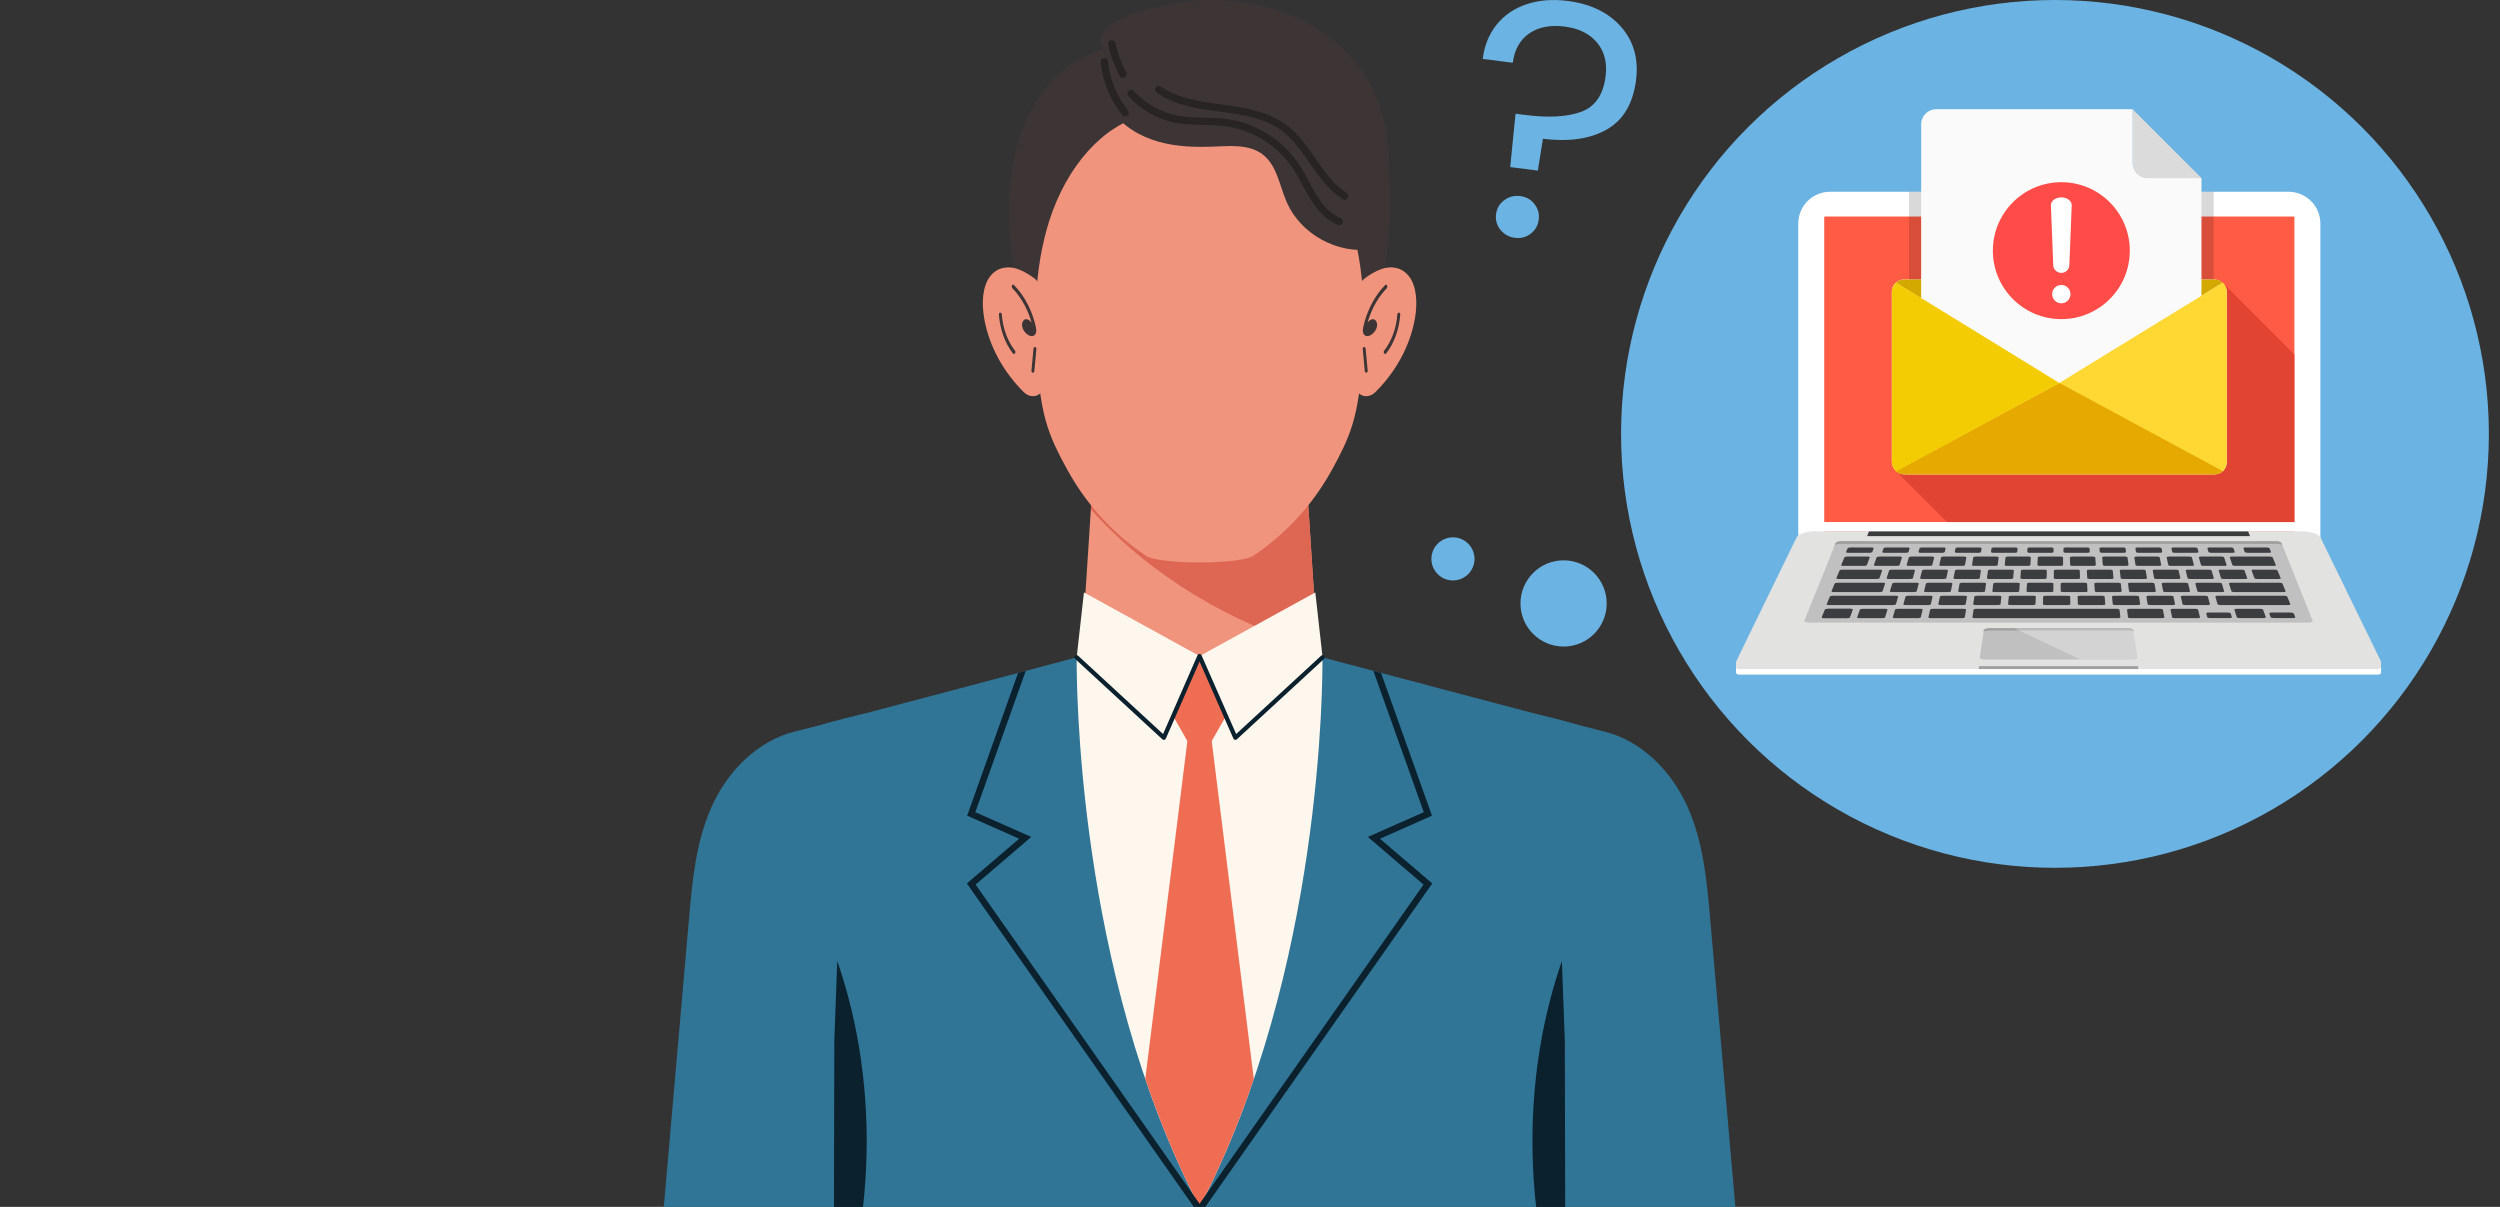
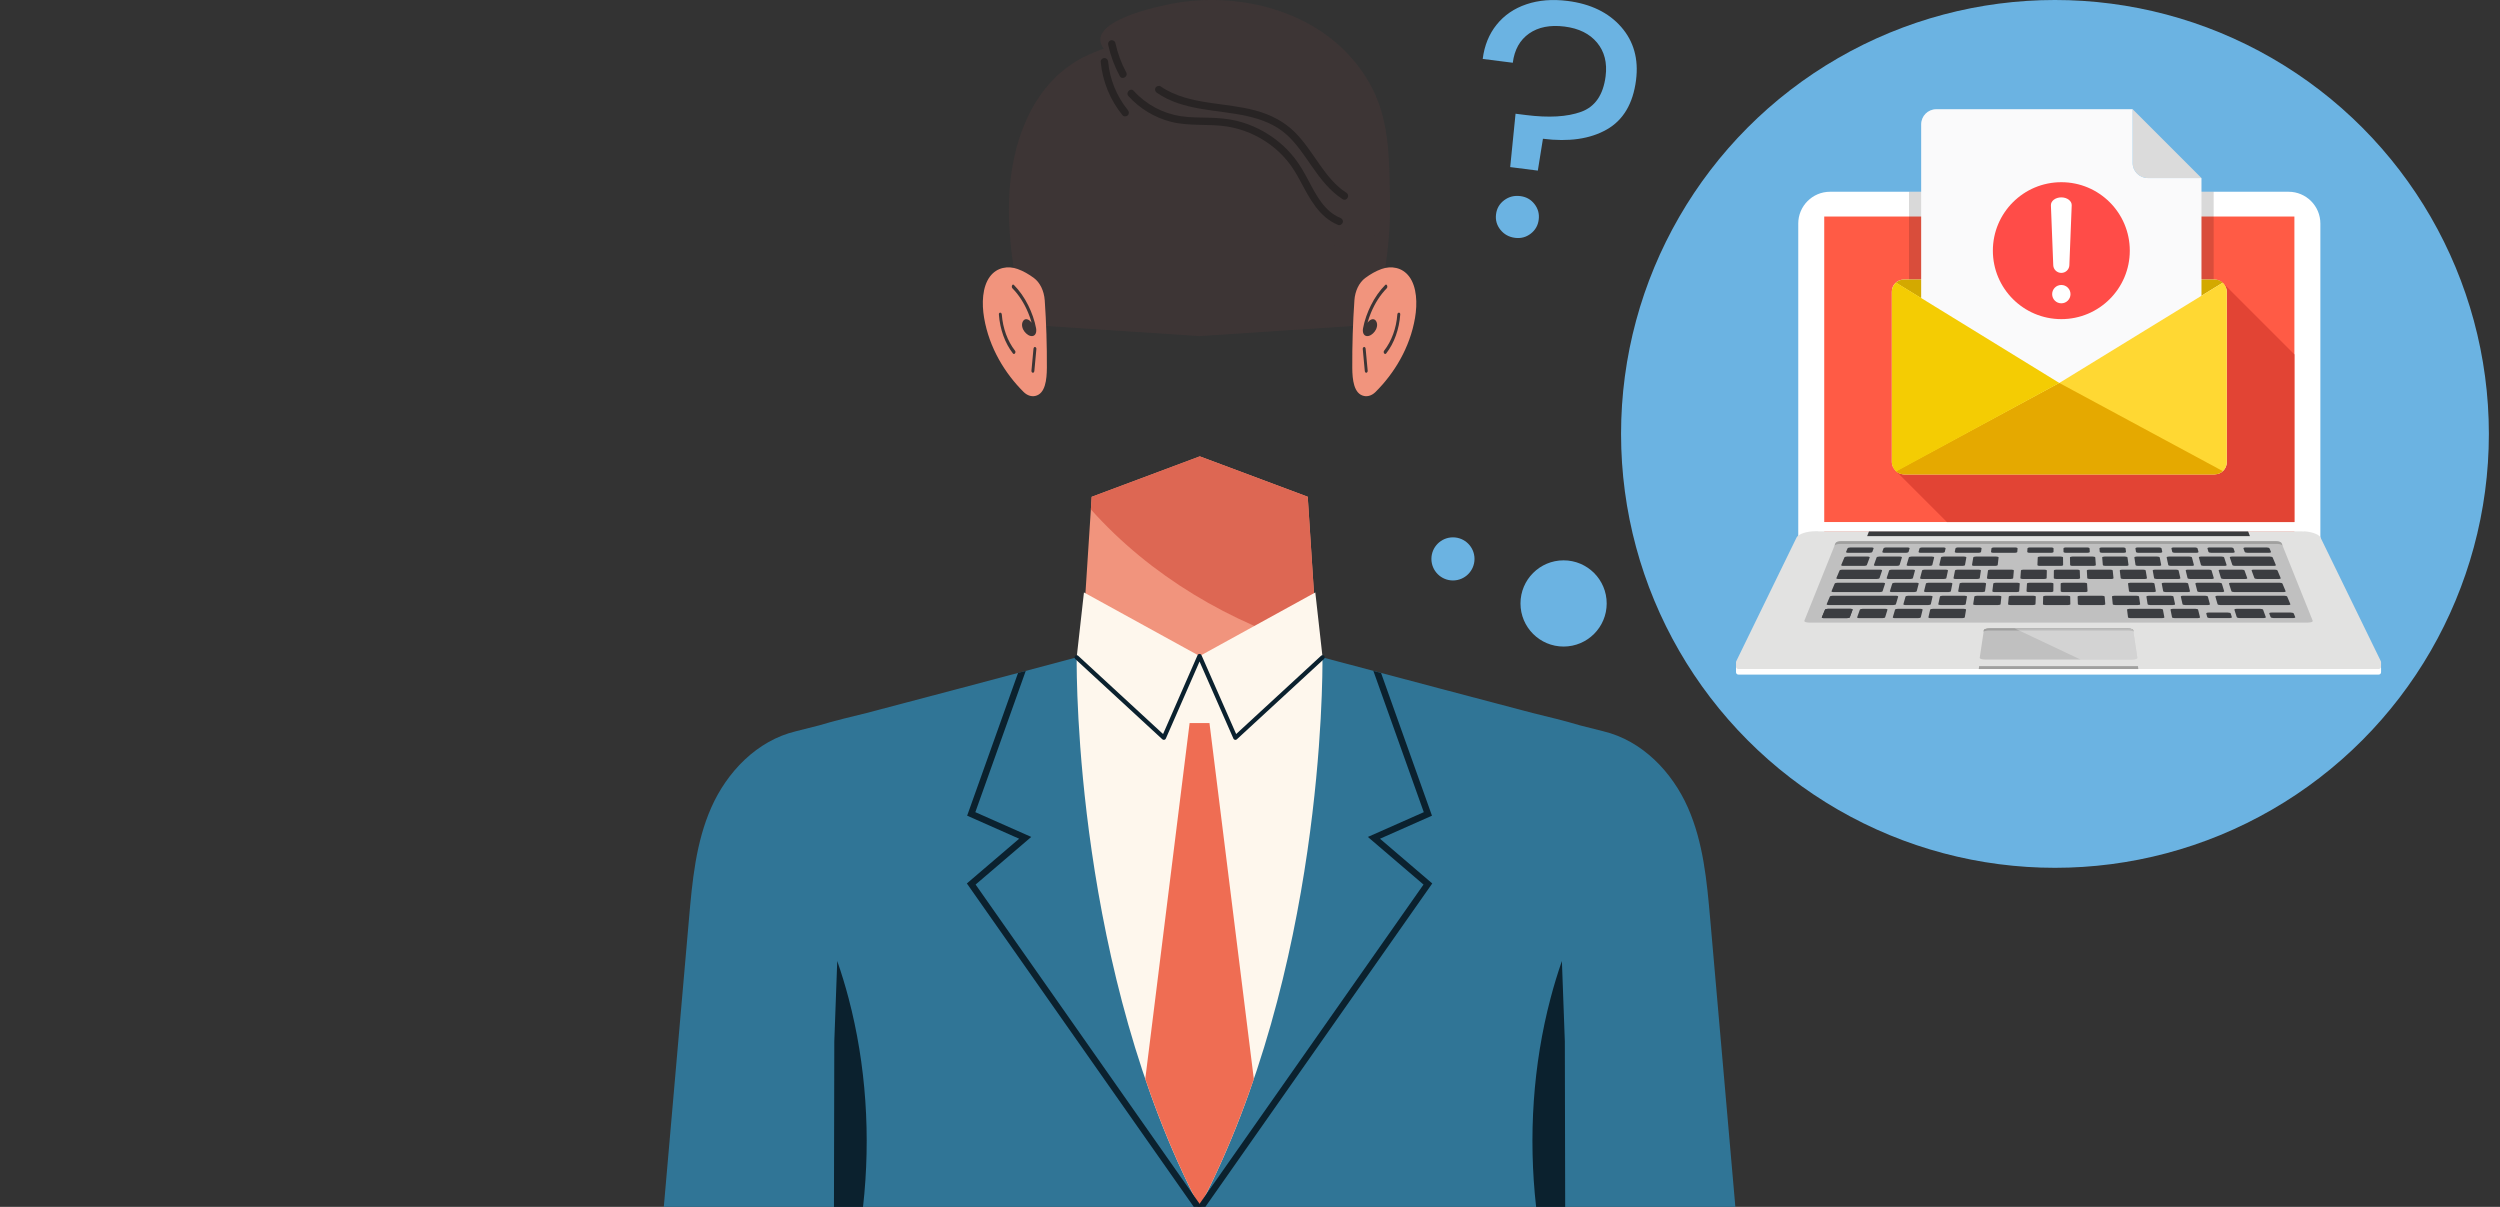
<svg xmlns="http://www.w3.org/2000/svg" id="_レイヤー_1" viewBox="0 0 290 140" width="290" height="140">
  <rect x="0" y="0" width="290" height="140" fill="#333333" stroke="none" />&gt;<defs>
    <style>.cls-1{fill:#f4cc03;}.cls-2{fill:#ff4c48;}.cls-3{fill:#ef6d53;}.cls-4{fill:#fef7ed;}.cls-5{fill:#fff;}.cls-6{fill:#ffd833;}.cls-7{fill:#fafafb;}.cls-8{fill:#e2e2e1;}.cls-9{fill:#f1947d;}.cls-10{fill:#f1644a;}.cls-11{fill:#e5a900;}.cls-12{fill:#ff5b45;}.cls-13{fill:#6bb3e2;}.cls-14{fill:#a0a09f;}.cls-15{fill:#307596;}.cls-16{fill:silver;}.cls-17{fill:#dd6753;}.cls-18{fill:#dbdbdb;}.cls-19{fill:#d3a900;}.cls-20{fill:#e24434;}.cls-21{fill:#0b212e;}.cls-22{fill:#3a3b3d;}.cls-23{fill:#3b3d41;}.cls-24{fill:#3d3535;}.cls-25{fill:#282424;}.cls-26{opacity:.15;}.cls-27{opacity:.3;}</style>
  </defs>
  <g>
    <path class="cls-15" d="m198.382,106.615c-.384-4.395-.789-8.872-2.592-12.948-1.803-4.076-5.263-7.761-9.843-8.849-.482-.114-1.396-.346-2.64-.667-1.828-.549-3.696-.996-5.516-1.439-12.822-3.367-35.558-9.436-35.558-9.436-.009.009-.017.019-.026.028-.031-.009-.061-.018-.092-.028-.578.64-1.603,1.239-2.965,1.801-1.362-.562-2.387-1.161-2.965-1.801-.031.01-.061.018-.092.028-.009-.009-.017-.019-.026-.028 0,0-22.736,6.069-35.558,9.436-1.82.443-3.688.89-5.516,1.439-1.244.321-2.159.553-2.64.667-4.581,1.089-8.04,4.773-9.843,8.849-1.803,4.076-2.207,8.553-2.592,12.948-.973,11.128-1.945,22.256-2.918,33.384,6.159 0,12.317 0,18.476,0,.039 0.0.079 0.0.118,0,1.586 0,3.172 0,4.757,0,.516 0,1.031 0,1.542,0,12.784 0,24.002 0,35.008,0,1.502 0,3.0 0,4.498,0,11.005 0,22.224 0,35.008,0,.514 0,1.028 0,1.542,0,1.586 0,3.172 0,4.757,0,.039 0.0.079 0.0.118,0,6.159 0,12.318 0,18.476,0-.973-11.128-1.946-22.256-2.918-33.384Z" />
    <path class="cls-21" d="m100.111,140c.919-8.192.349-16.514-1.668-24.176-.387-1.477-.829-2.928-1.323-4.349-.083,2.265-.165,4.531-.248,6.794-.032.848-.061,1.694-.093,2.541-.013,6.397-.027,12.794-.041,19.191,1.124 0,2.248 0,3.372,0Z" />
    <path class="cls-21" d="m178.189,140c-.919-8.192-.349-16.514,1.668-24.176.387-1.477.829-2.928,1.323-4.349.083,2.265.165,4.531.248,6.794.031.848.062,1.694.093,2.541.013,6.397.027,12.794.041,19.191-1.124 0-2.248 0-3.372,0Z" />
    <g>
      <path class="cls-9" d="m152.896,76.118c-.021.016-.042.032-.062.048-7.991,6.154-19.434,6.13-27.396-.058 0,0,0-0-0-0.0.399-6.159.797-12.318,1.197-18.477,4.175-1.561,8.35-3.124,12.526-4.686 0-.004 0-.008,0-.012,4.179,1.564,8.357,3.127,12.536,4.691.4,6.164.799,12.331,1.199,18.495Z" />
      <path class="cls-17" d="m126.54,59.087c6.884,7.706,16.147,13.189,26.303,16.203-.381-5.889-.763-11.778-1.145-17.668-4.179-1.563-8.358-3.126-12.537-4.69v.012c-4.175,1.562-8.351,3.124-12.527,4.686-.032.485-.063.97-.094,1.455Z" />
    </g>
    <path class="cls-4" d="m139.327,76.109h-13.889c-.18.048-.36.096-.543.144-.021,2.436-.056,36.415,14.254,63.743l0.0.003h0c0-.001.001-.001.001-.002 0.0.001.001.001.001.002h0v-.003c14.309-27.328,14.275-61.307,14.254-63.743-.182-.049-.363-.097-.543-.144h-13.534Z" />
-     <polygon class="cls-3" points="139.147 76.109 134.771 80.766 139.147 88.435 143.524 80.766 139.147 76.109" />
    <polygon class="cls-4" points="124.895 76.253 135.006 85.574 139.166 76.109 125.738 68.723 124.895 76.253" />
    <polygon class="cls-4" points="153.418 76.253 143.307 85.574 139.147 76.109 152.576 68.723 153.418 76.253" />
    <path class="cls-3" d="m132.851,125.16c1.708,5.012,3.78,10.026,6.297,14.835l.011-.015c2.512-4.8,4.58-9.805,6.286-14.808l-5.146-41.297h-2.304l-5.144,41.286Z" />
    <path class="cls-21" d="m143.307,85.827c-.017,0-.035-.002-.052-.005-.08-.017-.147-.071-.18-.146l-3.928-8.938-3.91,8.937c-.033.075-.1.129-.18.146-.08.017-.163-.006-.223-.061l-10.111-9.321c-.103-.095-.109-.255-.015-.357.094-.103.254-.109.357-.015l9.85,9.081,3.999-9.141c.04-.092.131-.151.231-.151h0c.1,0,.191.059.231.151l4.018,9.141,9.851-9.081c.103-.095.263-.088.357.015.095.103.088.262-.015.357l-10.111,9.321c-.047.043-.108.067-.171.067Z" />
    <path class="cls-21" d="m139.405,140h-.925l-26.324-37.52,6.065-5.188-6.033-2.674,5.906-16.559c.298-.078.596-.157.892-.235l-5.848,16.387,6.487,2.873-6.455,5.525,25.978,37.029.255.361Z" />
    <path class="cls-21" d="m166.143,102.48l-26.324,37.52h-.925l.255-.361,25.978-37.029-6.455-5.525,6.487-2.873-5.848-16.387c.296.078.594.157.892.235l5.906,16.559-6.03,2.674,6.063,5.188Z" />
    <g>
      <path class="cls-24" d="m161.129,21.631c-.416-4.952-2.552-9.973-6.359-13.315-4.234-3.716-10.136-4.268-15.553-4.345-4.404-.062-8.923.569-12.964,2.391-5.942,2.679-8.589,9.096-9.109,15.269-.451,5.362.569,10.727,1.582,16.012 0.0 0,20.387,1.343,20.386,1.346.008-0.0.016-.001.024-.002-0-0.0.025.001.024-.002,6.796-.448,13.591-.895,20.386-1.343,1.015-5.285,2.033-10.65,1.582-16.012Z" />
-       <path class="cls-9" d="m156.616,25.655c-2.049-6.453-6.338-11.204-11.069-12.258-.586-.13-1.176-.202-1.767-.211-1.574-.025-7.666-.025-9.24,0-.591.009-1.183.08-1.767.211-4.73,1.054-9.02,5.805-11.069,12.258-1.733,5.458-1.879,11.777-1.296,17.754.496,5.077,1.229,7.157,3.418,11.115,2.419,4.377,5.662,7.641,9.112,9.943,1.556,1.038,10.889,1.038,12.444,0,3.449-2.302,6.693-5.566,9.112-9.943,2.187-3.957,2.923-6.038,3.417-11.115.583-5.978.437-12.296-1.296-17.754Z" />
      <g>
        <path class="cls-9" d="m121.188,34.832c-.075-1.086-.545-2.059-1.259-2.588-.596-.441-1.222-.801-1.89-1.041-1.103-.397-2.397-.202-3.204.877-.899,1.203-.96,3.137-.678,4.793.596,3.498,2.438,6.46,4.575,8.588.384.383.866.57,1.341.472,1.189-.245,1.355-1.905,1.364-3.263.015-2.616-.068-5.232-.248-7.837Z" />
        <g>
          <path class="cls-24" d="m119.882,40.472c-.079.848-.157,1.696-.235,2.544-.011.121.086.226.17.226.101 0.0.159-.104.17-.226.078-.848.157-1.696.235-2.544.011-.121-.086-.226-.17-.226-.1-0-.158.104-.169.226q-0,0,0,0Z" />
          <path class="cls-24" d="m115.871,36.483c.124,1.711.7,3.324,1.63,4.516.156.202.398-.118.24-.32-.863-1.105-1.415-2.605-1.531-4.196-.021-.287-.36-.29-.339,0t0,0Z" />
          <path class="cls-24" d="m120.187,38.085c-.171-.935-.512-1.853-.907-2.654-.452-.915-1.016-1.713-1.667-2.377-.174-.177-.343.216-.171.391.747.761,1.369,1.733,1.824,2.828.156.376.292.767.405,1.167-.043-.056-.086-.107-.125-.15-.251-.274-.667-.421-.892-.008-.213.393-.048.879.183,1.18.234.305.583.558.918.523.371-.039.514-.451.432-.901Z" />
        </g>
      </g>
      <g>
        <path class="cls-9" d="m157.111,34.832c.075-1.086.545-2.059,1.26-2.588.597-.441,1.221-.801,1.89-1.041,1.103-.397,2.398-.202,3.204.877.899,1.203.96,3.137.678,4.793-.596,3.498-2.437,6.46-4.575,8.588-.383.383-.867.57-1.34.472-1.19-.245-1.356-1.905-1.364-3.263-.015-2.616.068-5.232.248-7.837Z" />
        <g>
          <path class="cls-24" d="m158.417,40.472c.078.848.156,1.696.235,2.544.01.121-.085.226-.169.226-.101 0-.159-.104-.17-.226-.078-.848-.156-1.696-.235-2.544-.011-.121.086-.226.169-.226.102-0.0.158.104.17.226h0Z" />
          <path class="cls-24" d="m162.429,36.483c-.123,1.711-.699,3.324-1.63,4.516-.158.202-.398-.118-.24-.32.864-1.105,1.416-2.605,1.531-4.196.02-.287.361-.29.339,0h0Z" />
          <path class="cls-24" d="m158.112,38.085c.172-.935.512-1.853.908-2.654.452-.915,1.015-1.713,1.668-2.377.173-.177.342.216.171.391-.746.761-1.369,1.733-1.824,2.828-.156.376-.29.767-.405,1.167.043-.056.086-.107.125-.15.251-.274.667-.421.891-.008.214.393.048.879-.183,1.18-.233.305-.583.558-.919.523-.371-.039-.513-.451-.432-.901Z" />
        </g>
      </g>
      <path class="cls-24" d="m161.238,24.317c-.118-6.847.258-12.452-4.738-17.899-4.969-5.417-13.151-7.292-20.214-6.051-1.804.317-10.84,2.161-8.154,5.416.097.118.216.233.36.347.577.458.993,1.596.261,2.351-1.076,1.108-.691,2.992.173,4.272,1.253,1.858,3.301,3.077,5.458,3.685,2.156.608,4.432.657,6.671.556,1.87-.084,3.929-.214,5.416.924,1.671,1.28,1.953,3.63,2.799,5.557,1.622,3.696,5.881,6.036,9.871,5.422-.13-.682,1.189-4.533,2.096-4.581Z" />
      <g>
        <path class="cls-25" d="m130.903,11.154c1.304,1.442,3.042,2.494,4.926,2.974,2.147.547,4.371.205,6.54.551,1.801.288,3.508,1.02,4.976,2.1.715.527,1.368,1.148,1.94,1.828.635.756,1.13,1.606,1.594,2.474,1.059,1.98,2.152,4.125,4.354,5.017.216.087.474-.095.531-.301.068-.247-.084-.443-.302-.531-1.816-.735-2.791-2.642-3.653-4.272-.484-.916-.985-1.816-1.623-2.637-.556-.715-1.192-1.364-1.898-1.933-1.416-1.142-3.073-1.985-4.845-2.41-1.017-.244-2.058-.327-3.101-.357-1.115-.032-2.243-.008-3.349-.175-2.109-.317-4.05-1.359-5.481-2.941-.373-.413-.982.199-.61.61h0Z" />
        <path class="cls-25" d="m134.2,10.765c3.069,2.115,6.945,1.92,10.442,2.697,1.686.375,3.329.995,4.623,2.172,1.147,1.043,1.999,2.349,2.877,3.612,1.011,1.453,2.092,2.894,3.604,3.86.47.3.903-.447.436-.745-1.284-.819-2.231-2.038-3.097-3.267-.905-1.286-1.758-2.632-2.876-3.75-1.257-1.257-2.832-2.048-4.536-2.515-1.748-.479-3.557-.637-5.344-.906-1.991-.299-4.012-.742-5.695-1.902-.191-.132-.48-.036-.59.155-.125.214-.037.458.155.59q-0,0,0,0Z" />
        <path class="cls-25" d="m127.682,7.159c.209,2.283,1.09,4.438,2.536,6.216.147.181.457.153.61,0,.179-.179.148-.429,0-.61-1.289-1.586-2.097-3.57-2.283-5.605-.02-.232-.183-.431-.431-.432-.217 0-.453.198-.432.432-0.0 0.0 0.0 0,0,0Z" />
        <path class="cls-25" d="m128.551,5.207c.274,1.264.73,2.485,1.344,3.623.264.489,1.009.054.745-.436-.579-1.075-.998-2.223-1.257-3.416-.049-.228-.315-.361-.531-.301-.235.065-.351.302-.302.531,0-0.0 0-0,0,0Z" />
      </g>
    </g>
  </g>
  <g>
    <g>
      <circle class="cls-13" cx="238.376" cy="50.333" r="50.333" />
      <circle class="cls-13" cx="181.376" cy="70" r="5" />
      <circle class="cls-13" cx="168.543" cy="64.833" r="2.5" />
    </g>
    <g>
      <g>
        <g>
          <path class="cls-5" d="m269.163,62.55h-60.565V25.931c0-2.035,1.651-3.687,3.687-3.687h53.191c2.036,0,3.687,1.652,3.687,3.687v36.618Z" />
          <polygon class="cls-12" points="211.611 25.118 211.611 26.878 211.611 28.088 211.611 62.55 266.15 62.55 266.15 28.088 266.15 26.878 266.15 25.118 211.611 25.118" />
          <path class="cls-5" d="m276.184,77.36h.001l-.001-.003s-.003-.002-.003-.004l-7.009-14.374c-.207-.395-1.185-.713-2.186-.713h-56.389c-1.002,0-1.98.318-2.188.713l-7.008,14.374c0,.003-.001.003-.003.004l-.002.003h.002c-.013.031-.021.065-.021.102v.515c0,.151.122.275.274.275h74.28c.152,0,.273-.123.273-.275v-.515c0-.036-.008-.07-.02-.102Z" />
          <path class="cls-8" d="m276.184,76.716h.001l-.001-.003s-.003-.002-.003-.004l-7.009-14.373c-.207-.394-1.185-.713-2.186-.713h-56.389c-1.002,0-1.98.32-2.188.713l-7.008,14.373c0,.003-.001.003-.003.004l-.002.003h.002c-.013.033-.021.067-.021.103v.513c0,.151.122.275.274.275h74.28c.152,0,.273-.124.273-.275v-.513c0-.036-.008-.07-.02-.103Z" />
          <g>
            <path class="cls-16" d="m268.275,72.006c.053.117-.19.212-.539.212h-57.888c-.352,0-.593-.095-.543-.212l3.624-9.018c.052-.116.342-.213.648-.213h50.428c.304,0,.595.096.648.213l3.622,9.018Z" />
            <path class="cls-14" d="m264.005,62.776h-50.428c-.306,0-.596.096-.648.213l-.14.318c.05-.116.342-.213.65-.213h50.703c.305,0,.597.097.65.213l-.14-.318c-.053-.116-.343-.213-.648-.213Z" />
            <polygon class="cls-14" points="248.002 77.268 229.58 77.268 229.535 77.608 248.046 77.608 248.002 77.268" />
            <g>
              <path class="cls-16" d="m247.934,76.305c.016.113-.259.202-.617.202h-17.048c-.361,0-.639-.089-.623-.202l.483-3.203c.015-.113.301-.204.639-.204h16.047c.337,0,.621.09.638.204l.48,3.203Z" />
              <path class="cls-14" d="m230.697,73.138h16.232c.228,0,.428.039.545.1l-.02-.137c-.017-.113-.301-.204-.638-.204h-16.047c-.338,0-.625.09-.639.204l-.026.167c.099-.078.331-.13.593-.13Z" />
              <path class="cls-14" d="m246.815,72.898h-16.047c-.338,0-.625.09-.639.204l-.028.175c.016-.112.305-.203.643-.203h16.095c.337,0,.622.09.639.203l-.026-.175c-.017-.113-.301-.204-.638-.204Z" />
              <g class="cls-27">
                <path class="cls-5" d="m241.34,76.507h5.977c.358,0,.633-.089.617-.202l-.48-3.203c-.017-.113-.301-.204-.638-.204h-13.111l7.635,3.609Z" />
              </g>
            </g>
            <polygon class="cls-22" points="260.993 62.194 216.589 62.194 216.808 61.623 260.773 61.623 260.993 62.194" />
            <g>
              <path class="cls-23" d="m218.025,67.063c-.018.056-.159.101-.315.101h-4.455c-.155,0-.262-.045-.238-.101l.371-.883c.024-.057.166-.102.318-.102h4.376c.153,0,.261.044.242.102l-.299.883Z" />
              <path class="cls-23" d="m218.382,68.581c-.017.055-.163.101-.322.101h-5.361c-.158,0-.267-.046-.245-.101l.371-.883c.022-.056.169-.101.325-.101h5.267c.159,0,.27.046.251.101l-.287.883Z" />
              <path class="cls-23" d="m219.926,70.09c-.015.054-.161.098-.327.098h-7.456c-.16,0-.272-.044-.251-.098l.371-.885c.023-.055.171-.1.33-.1h7.33c.163,0,.281.045.265.1l-.261.885Z" />
              <path class="cls-23" d="m265.135,68.581c.022.055-.088.101-.25.101h-5.719c-.157,0-.304-.046-.321-.101l-.282-.883c-.018-.056.096-.101.253-.101h5.62c.159,0,.304.046.328.101l.371.883Z" />
              <path class="cls-23" d="m265.684,70.09c.023.054-.092.098-.255.098h-7.869c-.162,0-.305-.044-.322-.098l-.253-.885c-.016-.055.102-.1.259-.1h7.736c.161,0,.311.045.335.1l.37.885Z" />
              <path class="cls-23" d="m255.2,71.608c.013.056-.109.099-.276.099h-2.646c-.167,0-.31-.043-.321-.099l-.177-.885c-.012-.056.11-.101.275-.101h2.603c.164,0,.309.046.321.101l.222.885Z" />
              <g>
                <path class="cls-23" d="m214.577,71.608c-.021.056-.175.099-.341.099h-2.646c-.167,0-.281-.043-.258-.099l.371-.885c.021-.056.174-.101.335-.101h2.607c.163,0,.28.046.258.101l-.325.885Z" />
                <path class="cls-23" d="m218.676,71.608c-.016.056-.165.099-.333.099h-2.647c-.168,0-.285-.043-.267-.099l.315-.885c.021-.056.169-.101.335-.101h2.603c.164,0,.284.046.266.101l-.272.885Z" />
                <path class="cls-23" d="m222.807,71.608c-.012.056-.158.099-.324.099h-2.646c-.169,0-.288-.043-.273-.099l.259-.885c.016-.056.162-.101.327-.101h2.604c.162,0,.284.046.27.101l-.216.885Z" />
                <path class="cls-23" d="m227.914,71.608c-.01.056-.152.099-.317.099h-3.622c-.169,0-.292-.043-.28-.099l.203-.885c.014-.056.158-.101.323-.101h3.56c.165,0,.29.045.281.101l-.147.885Z" />
              </g>
-               <path class="cls-23" d="m245.963,71.602c.006.057-.132.105-.308.105h-16.556c-.172,0-.308-.048-.299-.105l.134-.875c.009-.057.155-.105.325-.105h16.282c.172,0,.317.048.323.105l.098.875Z" />
              <path class="cls-23" d="m251.068,71.608c.01.056-.116.099-.282.099h-3.625c-.165,0-.306-.043-.312-.099l-.109-.885c-.006-.056.121-.101.282-.101h3.564c.163,0,.304.045.314.101l.167.885Z" />
              <g>
                <g>
                  <path class="cls-23" d="m216.558,65.544c-.021.055-.162.1-.314.1h-2.432c-.152,0-.255-.046-.232-.1l.37-.882c.022-.057.162-.101.311-.101h2.389c.151,0,.256.044.236.101l-.328.882Z" />
                  <path class="cls-23" d="m220.352,65.544c-.017.055-.155.1-.308.1h-2.432c-.153,0-.259-.046-.241-.1l.315-.882c.021-.057.156-.101.309-.101h2.386c.151,0,.258.044.242.101l-.271.882Z" />
                  <path class="cls-23" d="m224.146,65.544c-.014.055-.151.1-.3.1h-2.431c-.153,0-.265-.046-.248-.1l.259-.882c.016-.057.153-.101.301-.101h2.387c.149,0,.263.044.248.101l-.215.882Z" />
                  <path class="cls-23" d="m227.941,65.544c-.011.055-.144.1-.298.1h-2.431c-.152,0-.266-.046-.254-.1l.203-.882c.013-.057.146-.101.297-.101h2.385c.152,0,.265.044.256.101l-.158.882Z" />
                  <path class="cls-23" d="m231.735,65.544c-.008.055-.137.1-.289.1h-2.431c-.154,0-.271-.046-.263-.1l.147-.882c.01-.057.139-.101.292-.101h2.386c.151,0,.267.044.262.101l-.103.882Z" />
-                   <path class="cls-23" d="m235.526,65.544c-.002.055-.126.1-.281.1h-2.432c-.152,0-.273-.046-.267-.1l.091-.882c.007-.057.135-.101.284-.101h2.387c.151,0,.268.044.266.101l-.049.882Z" />
                  <path class="cls-23" d="m239.321,65.544c0,.055-.122.1-.278.1h-2.428c-.153,0-.278-.046-.274-.1l.036-.882c.003-.057.125-.101.276-.101h2.387c.151,0,.272.044.272.101l.009.882Z" />
                  <path class="cls-23" d="m243.116,65.544c.004.055-.119.1-.271.1h-2.431c-.152,0-.278-.046-.279-.1l-.02-.882c-0-.057.12-.101.271-.101h2.387c.151,0,.275.044.28.101l.064.882Z" />
                  <path class="cls-23" d="m246.908,65.544c.007.055-.111.1-.263.1h-2.431c-.152,0-.281-.046-.286-.1l-.075-.882c-.004-.057.113-.101.264-.101h2.386c.15,0,.276.044.285.101l.12.882Z" />
                  <path class="cls-23" d="m250.702,65.544c.012.055-.105.1-.258.1h-2.43c-.154,0-.285-.046-.294-.1l-.132-.882c-.007-.057.108-.101.26-.101h2.385c.15,0,.282.044.294.101l.174.882Z" />
                  <path class="cls-23" d="m254.497,65.544c.016.055-.098.1-.251.1h-2.432c-.152,0-.284-.046-.295-.1l-.187-.882c-.013-.057.098-.101.247-.101h2.39c.149,0,.282.044.297.101l.231.882Z" />
                  <path class="cls-23" d="m258.289,65.544c.018.055-.09.1-.241.1h-2.433c-.154,0-.288-.046-.303-.1l-.244-.882c-.015-.057.093-.101.245-.101h2.388c.148,0,.284.044.301.101l.287.882Z" />
                </g>
                <path class="cls-23" d="m264,65.544c.022.055-.085.1-.237.1h-4.498c-.153,0-.292-.046-.311-.1l-.296-.882c-.02-.057.087-.101.238-.101h4.416c.151,0,.292.044.316.101l.371.882Z" />
              </g>
              <path class="cls-23" d="m258.896,71.591c.019.057-.11.105-.284.105h-2.231c-.173,0-.327-.048-.342-.105l-.112-.43c-.016-.059.111-.105.283-.105h2.21c.171,0,.326.046.344.105l.132.43Z" />
              <path class="cls-23" d="m262.169,70.622h-2.7c-.171,0-.296.048-.278.105l.137.433.116.368.021.062c.017.057.174.105.35.105h2.746c.174,0,.298-.048.276-.105l-.022-.062-.137-.368-.157-.433c-.022-.057-.178-.105-.351-.105Z" />
              <path class="cls-23" d="m266.251,71.591c.025.057-.095.105-.271.105h-2.229c-.176,0-.333-.048-.357-.105l-.16-.43c-.022-.059.1-.105.273-.105h2.209c.173,0,.331.046.356.105l.18.43Z" />
              <path class="cls-23" d="m214.577,71.608c-.021.056-.175.099-.341.099h-2.646c-.167,0-.281-.043-.258-.099l.371-.885c.021-.056.174-.101.335-.101h2.607c.163,0,.28.046.258.101l-.325.885Z" />
              <g>
                <path class="cls-23" d="m223.973,70.09c-.015.054-.156.098-.318.098h-2.596c-.163,0-.282-.044-.268-.098l.25-.885c.014-.055.156-.1.317-.1h2.552c.16,0,.28.045.267.1l-.204.885Z" />
                <path class="cls-23" d="m228.021,70.09c-.01.054-.15.098-.313.098h-2.595c-.162,0-.285-.044-.272-.098l.192-.885c.012-.055.152-.1.313-.1h2.55c.159,0,.283.045.274.1l-.149.885Z" />
                <path class="cls-23" d="m232.068,70.09c-.006.054-.143.098-.308.098h-2.591c-.162,0-.289-.044-.28-.098l.137-.885c.008-.055.146-.1.306-.1h2.547c.162,0,.287.045.281.1l-.091.885Z" />
                <path class="cls-23" d="m236.116,70.09c-.002.054-.138.098-.3.098h-2.593c-.165,0-.291-.044-.286-.098l.08-.885c.007-.055.136-.1.3-.1h2.55c.158,0,.288.045.285.1l-.036.885Z" />
                <path class="cls-23" d="m240.162,70.09c.003.054-.128.098-.293.098h-2.592c-.164,0-.295-.044-.294-.098l.024-.885c.002-.055.134-.1.295-.1h2.548c.163,0,.292.045.294.1l.017.885Z" />
                <path class="cls-23" d="m244.212,70.09c.003.054-.126.098-.291.098h-2.59c-.165,0-.295-.044-.299-.098l-.031-.885c-.002-.055.126-.1.286-.1h2.549c.162,0,.296.045.303.1l.074.885Z" />
                <path class="cls-23" d="m248.259,70.09c.007.054-.119.098-.283.098h-2.591c-.163,0-.301-.044-.306-.098l-.086-.885c-.008-.055.119-.1.28-.1h2.547c.162,0,.3.045.308.1l.131.885Z" />
                <path class="cls-23" d="m252.308,70.09c.01.054-.114.098-.278.098h-2.592c-.162,0-.303-.044-.315-.098l-.139-.885c-.01-.055.115-.1.275-.1h2.549c.159,0,.302.045.312.1l.188.885Z" />
                <path class="cls-23" d="m256.352,70.09c.015.054-.104.098-.269.098h-2.59c-.165,0-.309-.044-.319-.098l-.199-.885c-.014-.055.108-.1.268-.1h2.549c.162,0,.305.045.32.1l.24.885Z" />
              </g>
              <g>
                <path class="cls-23" d="m217.192,64.018c-.022.06-.173.108-.333.108h-2.467c-.162,0-.273-.047-.247-.108l.169-.404c.024-.06.173-.109.334-.109h2.439c.163,0,.274.049.253.109l-.149.404Z" />
                <path class="cls-23" d="m221.395,64.018c-.018.06-.164.108-.326.108h-2.466c-.164,0-.277-.047-.257-.108l.141-.404c.021-.06.167-.109.328-.109h2.439c.164,0,.278.049.259.109l-.119.404Z" />
                <path class="cls-23" d="m225.598,64.018c-.012.06-.154.108-.315.108h-2.469c-.162,0-.279-.047-.263-.108l.113-.404c.016-.06.159-.109.32-.109h2.442c.159,0,.277.049.264.109l-.091.404Z" />
                <path class="cls-23" d="m229.802,64.018c-.011.06-.149.108-.311.108h-2.47c-.159,0-.281-.047-.268-.108l.082-.404c.013-.06.155-.109.312-.109h2.442c.162,0,.284.049.274.109l-.061.404Z" />
                <path class="cls-23" d="m234.006,64.018c-.004.06-.141.108-.301.108h-2.468c-.164,0-.287-.047-.278-.108l.052-.404c.009-.06.143-.109.306-.109h2.442c.158,0,.286.049.28.109l-.033.404Z" />
                <path class="cls-23" d="m238.209,64.018c0,.06-.132.108-.297.108h-2.464c-.16,0-.289-.047-.286-.108l.026-.404c.004-.06.135-.109.296-.109h2.438c.163,0,.291.049.29.109l-.003.404Z" />
                <path class="cls-23" d="m242.415,64.018c.003.06-.126.108-.287.108h-2.467c-.162,0-.295-.047-.295-.108l-.003-.404c-.001-.06.126-.109.288-.109h2.442c.159,0,.294.049.296.109l.026.404Z" />
                <path class="cls-23" d="m246.618,64.018c.009.06-.117.108-.281.108h-2.466c-.16,0-.296-.047-.301-.108l-.032-.404c-.006-.06.12-.109.278-.109h2.443c.16,0,.3.049.306.109l.053.404Z" />
                <path class="cls-23" d="m250.822,64.018c.012.06-.11.108-.271.108h-2.465c-.166,0-.304-.047-.313-.108l-.061-.404c-.01-.06.113-.109.275-.109h2.441c.159,0,.3.049.312.109l.083.404Z" />
                <path class="cls-23" d="m255.025,64.018c.017.06-.102.108-.264.108h-2.464c-.165,0-.306-.047-.318-.108l-.093-.404c-.012-.06.106-.109.266-.109h2.442c.159,0,.304.049.319.109l.112.404Z" />
                <path class="cls-23" d="m259.229,64.018c.021.06-.092.108-.255.108h-2.467c-.162,0-.31-.047-.325-.108l-.119-.404c-.018-.06.097-.109.257-.109h2.44c.162,0,.308.049.329.109l.14.404Z" />
                <path class="cls-23" d="m263.434,64.018c.026.06-.087.108-.248.108h-2.467c-.163,0-.311-.047-.334-.108l-.148-.404c-.021-.06.088-.109.251-.109h2.441c.161,0,.311.049.336.109l.169.404Z" />
              </g>
              <g>
                <path class="cls-23" d="m221.896,67.063c-.013.056-.154.101-.31.101h-2.484c-.158,0-.27-.045-.251-.101l.286-.883c.018-.057.158-.102.312-.102h2.441c.152,0,.265.044.248.102l-.242.883Z" />
                <path class="cls-23" d="m225.778,67.063c-.013.056-.151.101-.307.101h-2.485c-.157,0-.272-.045-.256-.101l.231-.883c.013-.057.149-.102.303-.102h2.441c.155,0,.271.044.259.102l-.187.883Z" />
                <path class="cls-23" d="m229.655,67.063c-.009.056-.142.101-.298.101h-2.486c-.158,0-.274-.045-.264-.101l.175-.883c.011-.057.144-.102.299-.102h2.441c.153,0,.272.044.263.102l-.132.883Z" />
                <path class="cls-23" d="m233.531,67.063c-.005.056-.135.101-.291.101h-2.484c-.158,0-.278-.045-.271-.101l.12-.883c.005-.057.136-.102.293-.102h2.439c.152,0,.274.044.269.102l-.076.883Z" />
                <path class="cls-23" d="m237.411,67.063c0,.056-.13.101-.287.101h-2.484c-.153,0-.279-.045-.277-.101l.065-.883c.003-.057.132-.102.286-.102h2.44c.155,0,.278.044.278.102l-.02.883Z" />
                <path class="cls-23" d="m241.288,67.063c.002.056-.122.101-.278.101h-2.484c-.158,0-.286-.045-.285-.101l.006-.883c.001-.057.129-.102.282-.102h2.441c.154,0,.279.044.282.102l.036.883Z" />
                <path class="cls-23" d="m245.168,67.063c.006.056-.117.101-.273.101h-2.485c-.155,0-.288-.045-.289-.101l-.048-.883c-.003-.057.118-.102.273-.102h2.439c.154,0,.285.044.291.102l.092.883Z" />
                <path class="cls-23" d="m249.047,67.063c.009.056-.109.101-.269.101h-2.482c-.159,0-.29-.045-.296-.101l-.105-.883c-.006-.057.114-.102.27-.102h2.436c.159,0,.29.044.299.102l.148.883Z" />
                <path class="cls-23" d="m252.924,67.063c.013.056-.105.101-.26.101h-2.484c-.159,0-.295-.045-.304-.101l-.159-.883c-.01-.057.107-.102.262-.102h2.442c.152,0,.288.044.3.102l.203.883Z" />
                <path class="cls-23" d="m256.803,67.063c.013.056-.096.101-.255.101h-2.483c-.158,0-.295-.045-.308-.101l-.215-.883c-.014-.057.099-.102.254-.102h2.439c.157,0,.292.044.308.102l.26.883Z" />
                <path class="cls-23" d="m260.683,67.063c.018.056-.093.101-.25.101h-2.484c-.157,0-.297-.045-.314-.101l-.269-.883c-.019-.057.092-.102.247-.102h2.439c.154,0,.294.044.315.102l.316.883Z" />
                <path class="cls-23" d="m264.562,67.063c.022.056-.087.101-.242.101h-2.485c-.158,0-.303-.045-.323-.101l-.326-.883c-.02-.057.089-.102.242-.102h2.441c.153,0,.299.044.321.102l.372.883Z" />
              </g>
              <g>
                <path class="cls-23" d="m222.339,68.581c-.014.055-.157.101-.318.101h-2.537c-.161,0-.277-.046-.259-.101l.275-.883c.017-.056.16-.101.317-.101h2.494c.156,0,.275.046.26.101l-.232.883Z" />
                <path class="cls-23" d="m226.301,68.581c-.012.055-.148.101-.309.101h-2.538c-.162,0-.28-.046-.265-.101l.218-.883c.014-.056.154-.101.311-.101h2.495c.158,0,.274.046.263.101l-.175.883Z" />
                <path class="cls-23" d="m230.265,68.581c-.008.055-.145.101-.305.101h-2.539c-.16,0-.281-.046-.272-.101l.166-.883c.008-.056.146-.101.301-.101h2.496c.158,0,.278.046.272.101l-.12.883Z" />
                <path class="cls-23" d="m234.228,68.581c-.004.055-.139.101-.297.101h-2.541c-.161,0-.284-.046-.278-.101l.108-.883c.007-.056.139-.101.299-.101h2.495c.159,0,.282.046.278.101l-.064.883Z" />
                <path class="cls-23" d="m238.189,68.581c0,.055-.13.101-.29.101h-2.54c-.159,0-.287-.046-.283-.101l.053-.883c.003-.056.133-.101.29-.101h2.493c.158,0,.287.046.287.101l-.01.883Z" />
                <path class="cls-23" d="m242.153,68.581c.003.055-.125.101-.285.101h-2.538c-.16,0-.29-.046-.29-.101l-.003-.883c0-.056.125-.101.282-.101h2.498c.156,0,.285.046.286.101l.05.883Z" />
-                 <path class="cls-23" d="m246.116,68.581c.005.055-.117.101-.278.101h-2.539c-.162,0-.297-.046-.298-.101l-.061-.883c-.004-.056.124-.101.28-.101h2.494c.159,0,.29.046.298.101l.103.883Z" />
                <path class="cls-23" d="m250.078,68.581c.008.055-.111.101-.271.101h-2.539c-.161,0-.295-.046-.304-.101l-.113-.883c-.007-.056.113-.101.271-.101h2.496c.155,0,.29.046.3.101l.16.883Z" />
                <path class="cls-23" d="m254.041,68.581c.014.055-.104.101-.265.101h-2.54c-.159,0-.296-.046-.306-.101l-.171-.883c-.011-.056.106-.101.263-.101h2.495c.157,0,.296.046.31.101l.214.883Z" />
                <path class="cls-23" d="m258.004,68.581c.017.055-.097.101-.259.101h-2.537c-.163,0-.305-.046-.319-.101l-.225-.883c-.013-.056.101-.101.26-.101h2.494c.159,0,.299.046.317.101l.27.883Z" />
              </g>
            </g>
          </g>
        </g>
        <rect class="cls-5" x="210.924" y="60.556" width="56.379" height="1.066" />
        <path class="cls-10" d="m239.467,23.691c0,.324-.262.586-.588.586-.324,0-.585-.261-.585-.586,0-.325.261-.586.585-.586.326,0,.588.261.588.586Z" />
      </g>
      <path class="cls-26" d="m224.606,52.849h29.016c1.743,0,3.162-1.418,3.162-3.162v-27.443h-35.339v27.443c0,1.743,1.418,3.162,3.162,3.162Z" />
      <path class="cls-20" d="m266.15,60.556v-19.445l-8.107-8.107-7.975,14.023s-.391.65-.997,1.66c-5.395-.925-11.627-1.954-11.627-1.954l-17.47,7.956,5.867,5.867h40.309Z" />
      <g>
        <g>
          <rect class="cls-7" x="219.452" y="32.423" width="38.857" height="22.597" rx="1.405" ry="1.405" />
          <path class="cls-19" d="m238.88,44.425l18.962-11.632c-.25-.227-.578-.369-.94-.369h-36.046c-.362,0-.69.142-.939.369l18.962,11.632Z" />
          <g>
            <path class="cls-18" d="m247.386,18.903c0,.963.788,1.75,1.75,1.75h6.235l-7.986-7.986v6.236Z" />
            <path class="cls-7" d="m247.386,18.903v-6.236h-22.781c-.962,0-1.75.788-1.75,1.75v37.622c0,.962.788,1.75,1.75,1.75h29.016c.962,0,1.75-.788,1.75-1.75v-31.386h-6.235c-.962,0-1.75-.787-1.75-1.75Z" />
          </g>
          <path class="cls-6" d="m219.918,54.65c.25.227.578.369.939.369h36.046c.773,0,1.405-.633,1.405-1.405v-19.786c0-.411-.183-.779-.466-1.036l-18.962,11.632-18.962,10.226Z" />
          <path class="cls-11" d="m219.918,54.65c.25.227.578.369.939.369h36.046c.362,0,.69-.143.94-.369l-18.962-10.226-18.962,10.226Z" />
          <path class="cls-1" d="m219.965,54.689l18.915-10.264-18.943-11.648c-.294.258-.485.632-.485,1.052v19.786c0,.432.203.817.513,1.075Z" />
        </g>
        <g>
          <circle class="cls-2" cx="239.114" cy="29.077" r="7.942" />
          <g>
            <path class="cls-5" d="m240.178,34.12v.001c0,.588-.476,1.064-1.064,1.064h0c-.588,0-1.064-.476-1.064-1.064v-.001c0-.588.476-1.064,1.064-1.064h0c.588,0,1.064.476,1.064,1.064Z" />
            <path class="cls-5" d="m239.113,22.895h0c-.69-0-1.23.427-1.208.923.091,2.319.182,4.639.273,6.958.023.496.442.88.934.881h0c.493-0.0.911-.384.934-.881.091-2.319.182-4.639.273-6.958.024-.495-.518-.923-1.208-.923Z" />
          </g>
        </g>
      </g>
    </g>
  </g>
  <path class="cls-13" d="m188.05,3.118c1.464,1.668,2.042,3.726,1.731,6.173-.347,2.734-1.483,4.648-3.408,5.738-1.926,1.092-4.389,1.447-7.392,1.067l-.593,3.694-3.205-.407.621-6.191,1.177.149c2.678.341,4.823.216,6.437-.373,1.614-.587,2.558-1.963,2.833-4.124.198-1.562-.132-2.86-.99-3.896-.858-1.034-2.113-1.657-3.762-1.866-1.678-.213-3.052.057-4.122.805-1.071.752-1.702,1.882-1.894,3.391l-3.489-.443c.198-1.562.738-2.889,1.619-3.98.88-1.092,2.032-1.879,3.454-2.36,1.421-.48,3.011-.61,4.77-.387,2.678.34,4.749,1.343,6.214,3.011Zm-13.997,23.542c-.427-.53-.598-1.133-.512-1.811.086-.676.402-1.218.948-1.626.546-.408,1.171-.565,1.875-.475.676.085,1.221.392,1.635.921.413.53.578,1.132.492,1.809s-.396,1.22-.928,1.628c-.533.409-1.138.57-1.813.484-.704-.089-1.269-.401-1.696-.931Z" />
</svg>